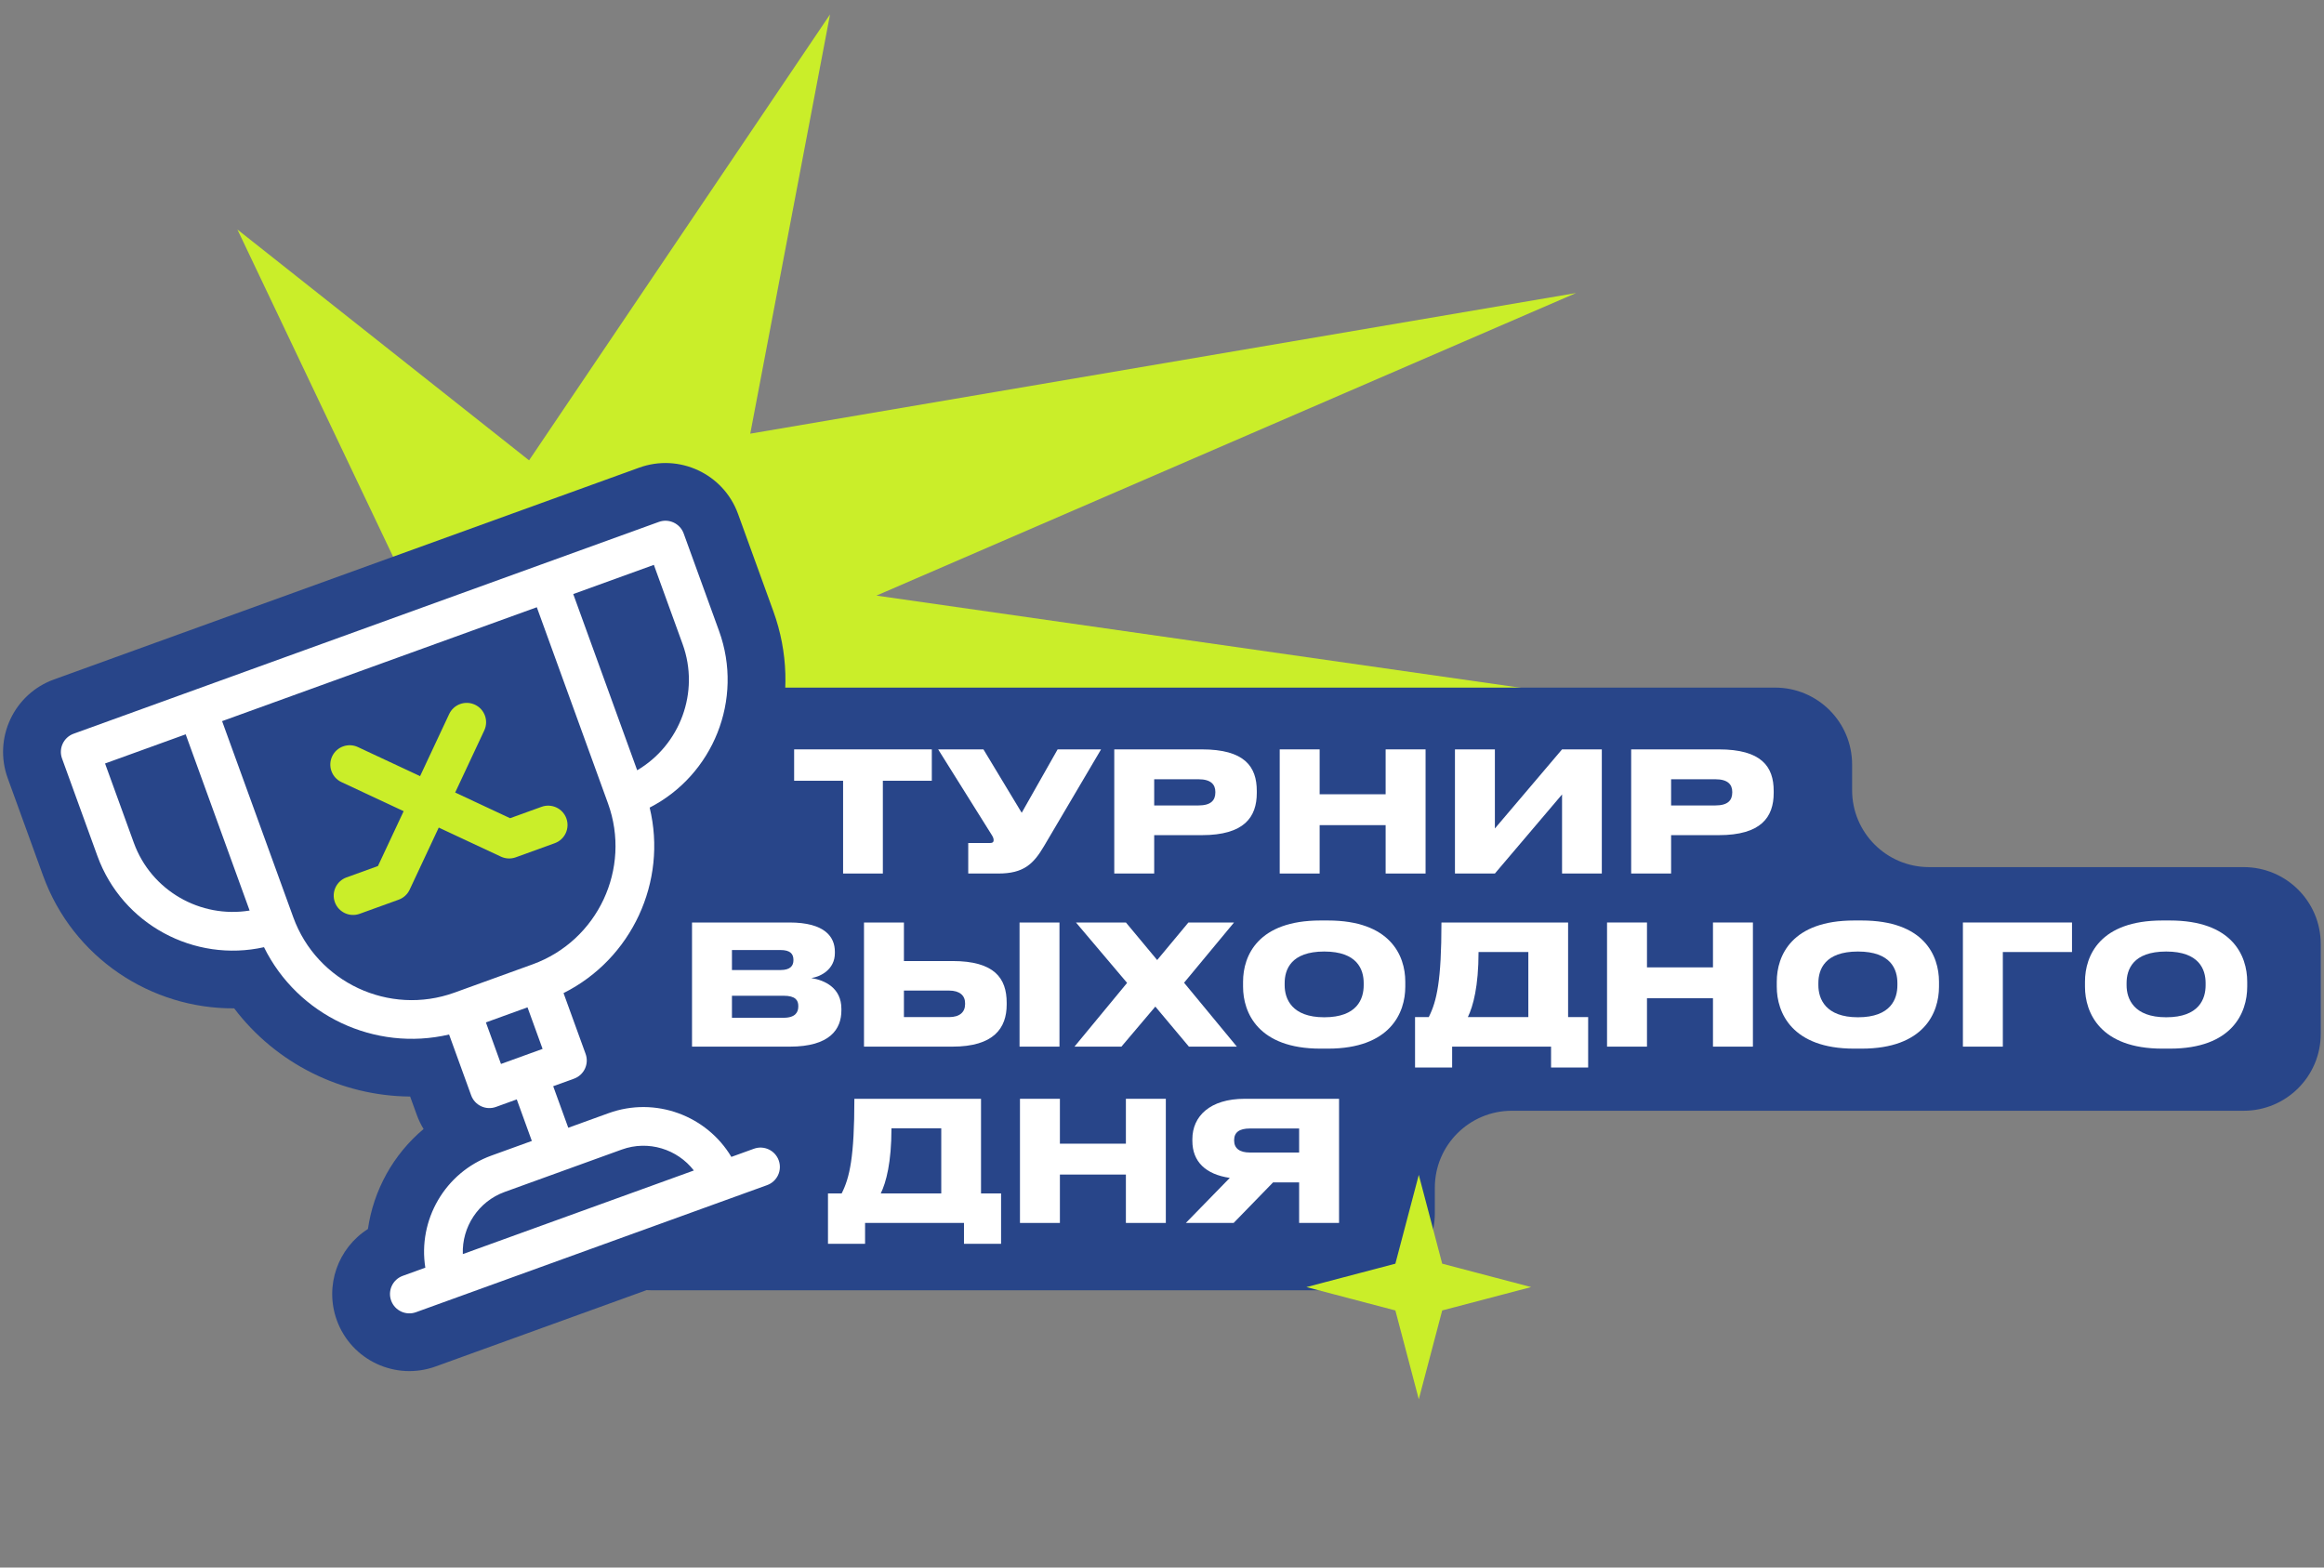
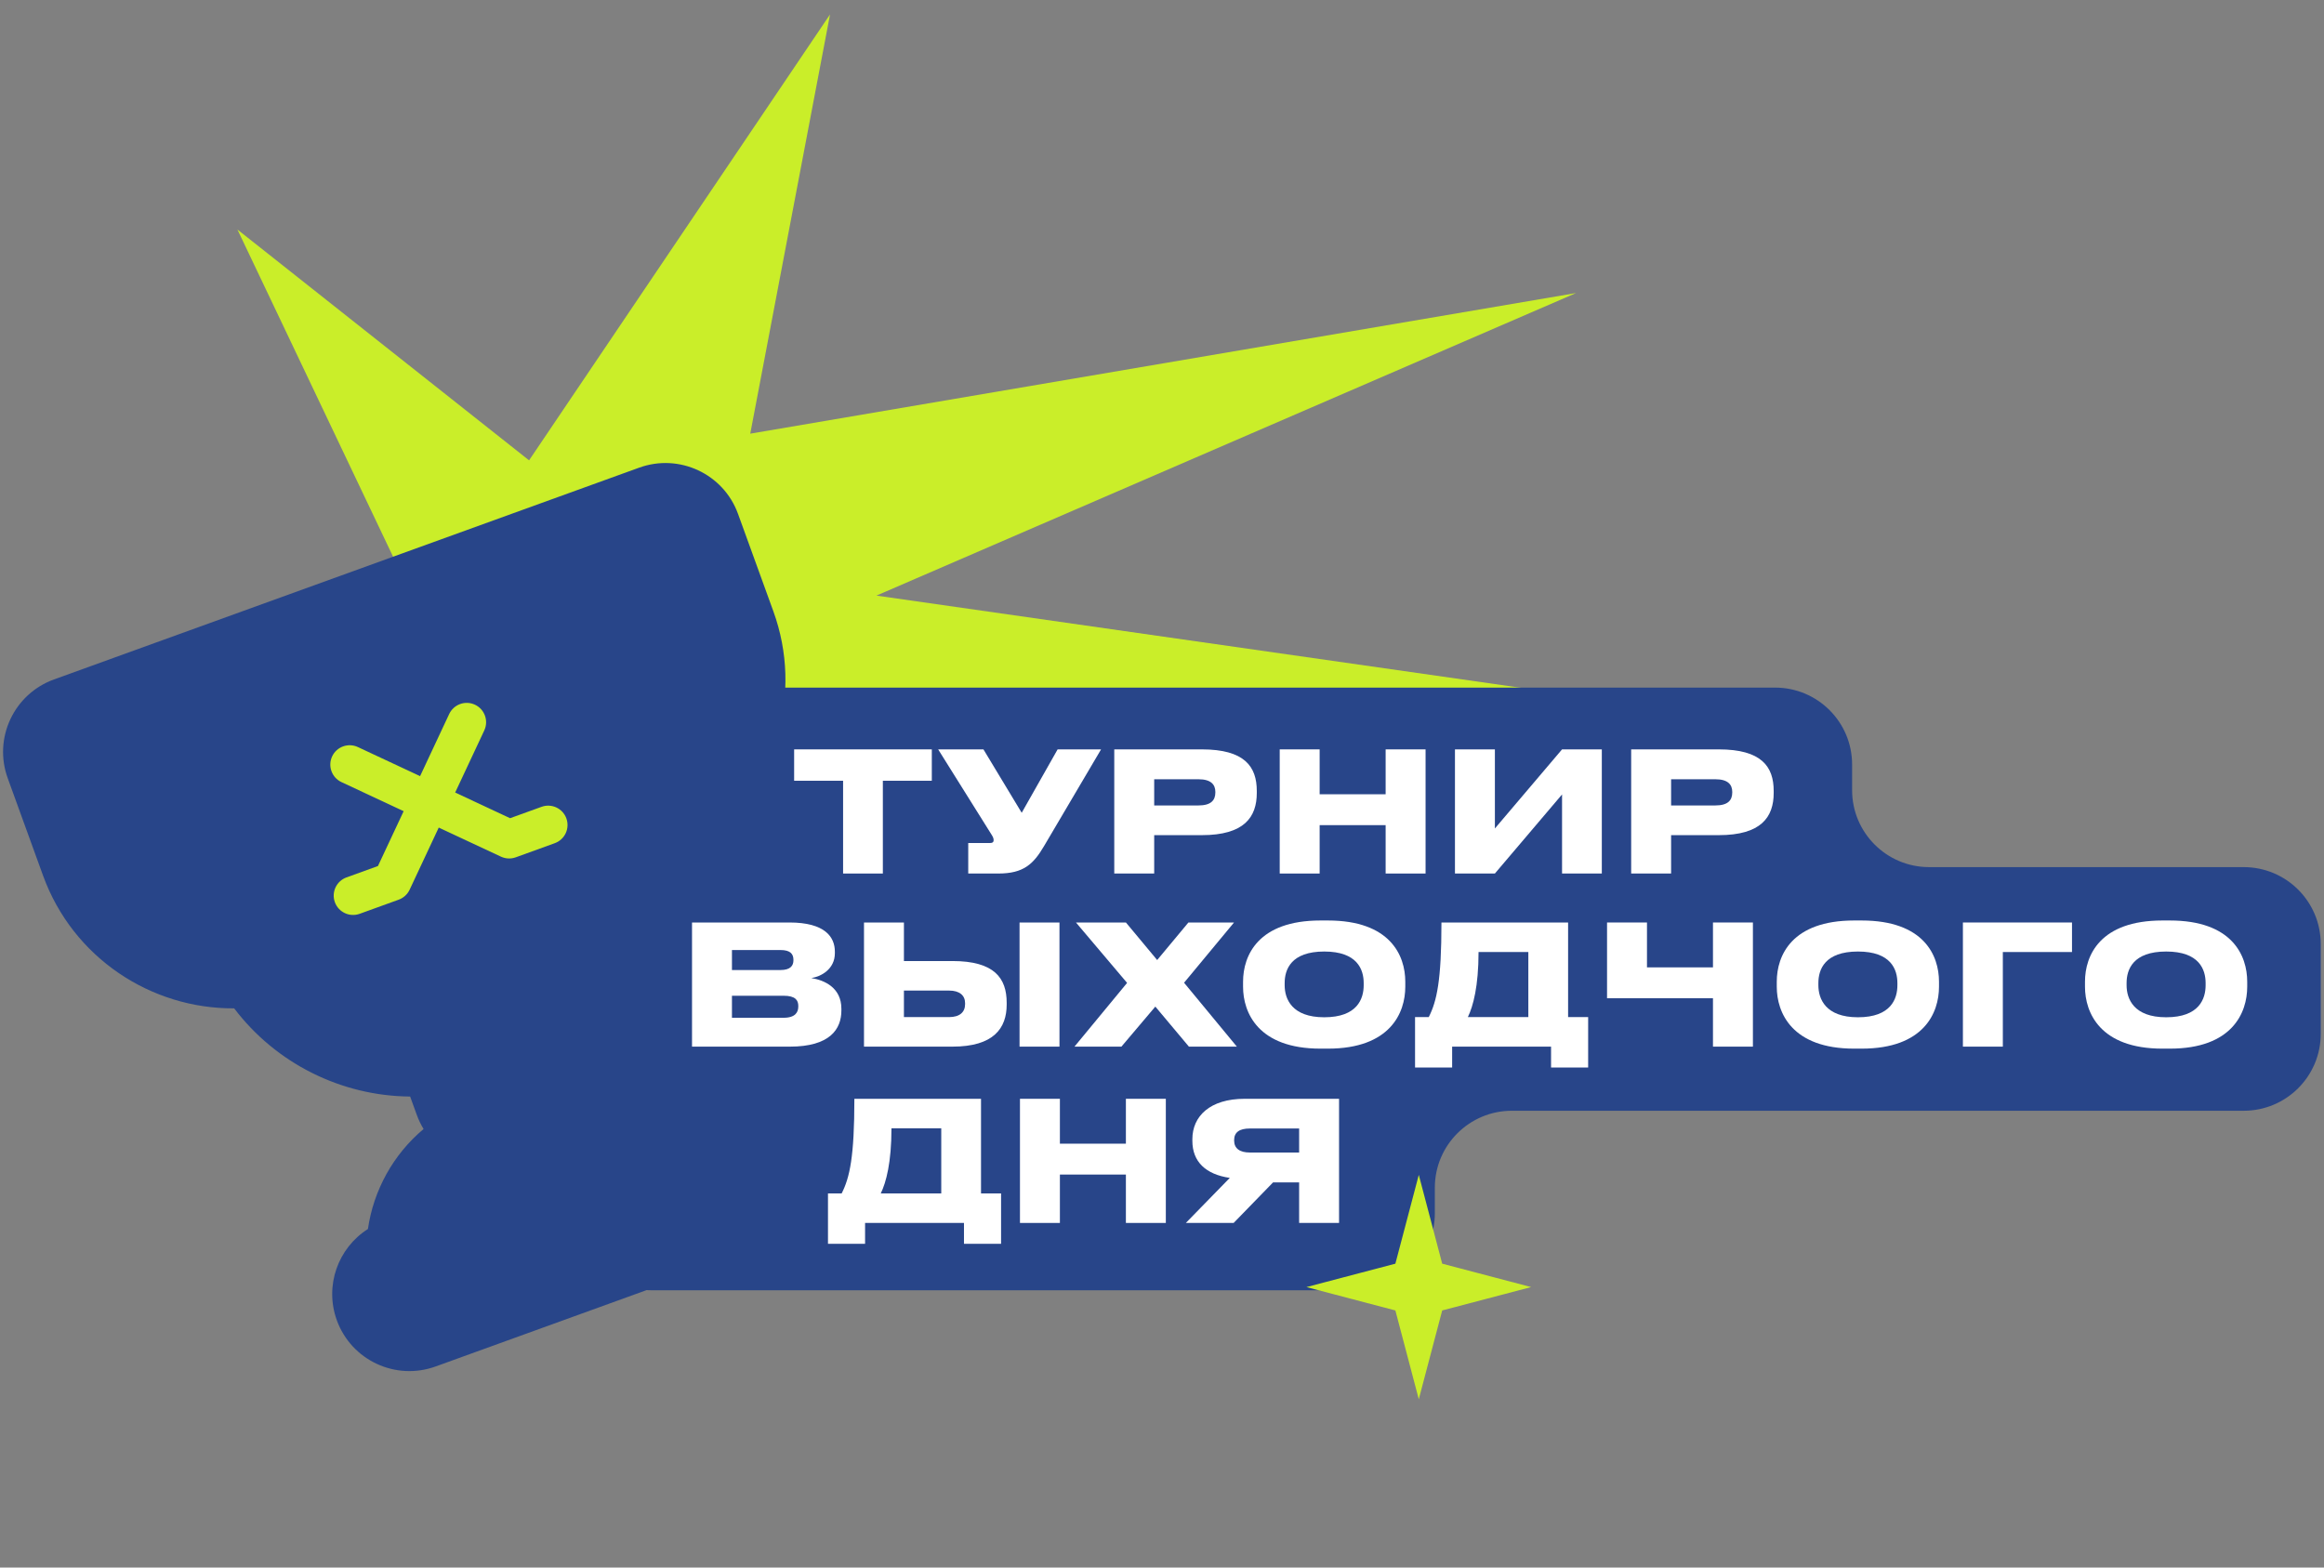
<svg xmlns="http://www.w3.org/2000/svg" width="252" height="170" viewBox="0 0 252 170" fill="none">
  <rect x="0" y="0" width="252" height="170" fill="#808080" stroke="none" />
  <path d="M34.738 101.688L64.491 75.125H168.647L95.036 64.593L170.899 31.78L81.353 47.031L90.005 1.562L57.369 49.924L25.744 24.892L43.743 62.726L14.275 75.125H45.506L34.738 101.688Z" fill="#CAEE29" />
  <path d="M53.953 82.914C53.953 78.306 57.693 74.57 62.306 74.57H192.478C197.091 74.57 200.831 78.306 200.831 82.914V85.695C200.831 90.303 204.571 94.039 209.184 94.039H243.293C247.907 94.039 251.647 97.775 251.647 102.383V112.117C251.647 116.725 247.907 120.461 243.293 120.461H163.938C159.324 120.461 155.584 124.197 155.584 128.805V131.586C155.584 136.194 151.845 139.93 147.231 139.93H70.66C66.046 139.93 62.306 136.194 62.306 131.586V124.633C62.306 122.329 60.437 120.461 58.13 120.461C55.823 120.461 53.953 118.593 53.953 116.289V82.914Z" fill="#284589" />
  <path d="M45.199 120.92C45.395 121.461 45.641 121.97 45.93 122.442C42.638 125.2 40.502 129.087 39.895 133.286C36.657 135.341 35.163 139.432 36.524 143.183C38.098 147.522 42.895 149.765 47.239 148.193L85.314 134.41C89.658 132.838 91.903 128.046 90.329 123.707C88.968 119.956 85.198 117.772 81.394 118.265C78.235 115.428 74.101 113.81 69.804 113.8C69.723 113.252 69.586 112.704 69.39 112.164L68.664 110.162C74.356 105.347 77.54 98.094 77.181 90.608C84.132 84.896 87.098 75.222 83.857 66.291L80.025 55.726C78.451 51.388 73.653 49.145 69.31 50.717L5.85 73.688C1.507 75.26 -0.738 80.052 0.836 84.391L4.668 94.955C7.909 103.886 16.391 109.417 25.392 109.355C29.917 115.332 37.014 118.864 44.472 118.919L45.199 120.92Z" fill="#284589" />
  <path d="M58.723 87.499L55.311 88.734L49.356 85.951L52.512 79.215C53.004 78.165 52.55 76.916 51.5 76.425C50.449 75.934 49.199 76.387 48.707 77.436L45.551 84.172L38.808 81.019C37.757 80.528 36.507 80.981 36.015 82.03C35.523 83.08 35.976 84.329 37.027 84.82L43.77 87.972L40.983 93.921L37.571 95.156C36.48 95.551 35.916 96.754 36.311 97.843C36.707 98.933 37.911 99.496 39.002 99.101L43.232 97.57C43.756 97.38 44.183 96.99 44.419 96.487L47.575 89.751L54.318 92.903C54.823 93.139 55.4 93.165 55.924 92.976L60.155 91.444C61.245 91.049 61.809 89.846 61.414 88.757C61.019 87.667 59.814 87.104 58.723 87.499Z" fill="#CAEE29" />
-   <path d="M71.444 56.6L7.985 79.571C6.895 79.966 6.331 81.169 6.726 82.258L10.559 92.823C13.26 100.268 21.085 104.41 28.626 102.723C32.283 110.138 40.649 114.078 48.696 112.193L51.089 118.788C51.484 119.878 52.689 120.441 53.779 120.046L56.035 119.229L57.67 123.736L53.299 125.318C48.22 127.156 45.301 132.336 46.119 137.478L43.674 138.364C42.583 138.758 42.019 139.962 42.414 141.051C42.81 142.141 44.014 142.704 45.105 142.309L83.18 128.527C84.271 128.132 84.835 126.929 84.439 125.839C84.044 124.75 82.84 124.187 81.749 124.581L79.304 125.466C76.635 120.994 71.072 118.885 65.993 120.723L61.62 122.306L59.985 117.8L62.241 116.983C63.332 116.588 63.895 115.385 63.5 114.296L61.107 107.7C68.496 103.998 72.392 95.62 70.445 87.585C77.317 84.056 80.669 75.867 77.968 68.422L74.135 57.858C73.74 56.769 72.535 56.206 71.444 56.6ZM75.237 126.939L50.186 136.006C50.077 133.092 51.842 130.309 54.731 129.263L61.074 126.967C61.075 126.967 61.076 126.967 61.077 126.966C61.078 126.966 61.078 126.966 61.079 126.965L67.425 124.668C70.312 123.623 73.453 124.631 75.237 126.939ZM14.508 91.393L11.391 82.801L20.134 79.637L27.067 98.748C21.761 99.618 16.405 96.622 14.508 91.393ZM58.835 113.753L54.323 115.386L52.688 110.88L57.2 109.246L58.835 113.753ZM57.743 104.586L49.282 107.649C42.206 110.21 34.364 106.544 31.8 99.476L24.083 78.207L58.209 65.855L65.925 87.124C68.49 94.191 64.819 102.025 57.743 104.586ZM74.018 69.852C75.915 75.081 73.724 80.809 69.092 83.536L62.159 64.425L70.901 61.26L74.018 69.852Z" fill="white" />
  <path d="M153.845 127.414L156.383 137.046L166.026 139.583L156.383 142.118L153.845 151.75L151.305 142.118L141.662 139.583L151.305 137.046L153.845 127.414Z" fill="#CAEE29" />
  <path d="M91.42 94.734V84.673H86.111V81.27H101.04V84.673H95.731V94.734H91.42Z" fill="white" />
  <path d="M119.393 81.27L113.215 91.748C112.055 93.721 110.986 94.734 108.251 94.734H104.99V91.423H107.381C107.617 91.423 107.743 91.332 107.743 91.133V91.115C107.743 90.916 107.671 90.753 107.472 90.445L101.728 81.27H106.638L110.787 88.147L114.682 81.27H119.393Z" fill="white" />
  <path d="M130.317 90.572H125.154V94.734H120.824V81.27H130.317C134.955 81.27 136.278 83.134 136.278 85.776V85.994C136.278 88.618 134.919 90.572 130.317 90.572ZM125.154 84.51V87.351H129.955C131.314 87.351 131.785 86.79 131.785 85.939V85.885C131.785 85.089 131.314 84.51 129.955 84.51H125.154Z" fill="white" />
  <path d="M138.764 94.734V81.27H143.094V86.138H150.25V81.27H154.58V94.734H150.25V89.486H143.094V94.734H138.764Z" fill="white" />
  <path d="M169.379 94.734V86.157L162.096 94.734H157.766V81.27H162.096V89.848L169.379 81.27H173.691V94.734H169.379Z" fill="white" />
  <path d="M186.367 90.572H181.204V94.734H176.874V81.27H186.367C191.005 81.27 192.328 83.134 192.328 85.776V85.994C192.328 88.618 190.969 90.572 186.367 90.572ZM181.204 84.51V87.351H186.005C187.363 87.351 187.835 86.79 187.835 85.939V85.885C187.835 85.089 187.363 84.51 186.005 84.51H181.204Z" fill="white" />
  <path d="M75.038 113.508V100.044H85.601C89.46 100.044 90.528 101.618 90.528 103.211V103.374C90.528 105.129 88.989 105.925 87.974 106.07C89.442 106.305 91.235 107.138 91.235 109.4V109.581C91.235 111.608 90.003 113.508 85.637 113.508H75.038ZM84.622 103.03H79.368V105.201H84.622C85.709 105.201 86.035 104.731 86.035 104.134V104.098C86.035 103.464 85.709 103.03 84.622 103.03ZM84.967 107.988H79.368V110.377H84.967C86.271 110.377 86.561 109.744 86.561 109.165V109.092C86.561 108.495 86.271 107.988 84.967 107.988Z" fill="white" />
  <path d="M98.016 100.044V104.224H103.27C107.836 104.224 109.158 106.088 109.158 108.748V108.947C109.158 111.499 107.763 113.508 103.27 113.508H93.686V100.044H98.016ZM98.016 110.305H102.908C104.067 110.305 104.647 109.762 104.647 108.911V108.785C104.647 107.97 104.067 107.427 102.908 107.427H98.016V110.305ZM114.883 100.044V113.508H110.553V100.044H114.883Z" fill="white" />
  <path d="M128.919 113.508L125.277 109.165L121.599 113.508H116.508L122.215 106.595L116.671 100.044H122.088L125.476 104.116L128.864 100.044H133.81L128.393 106.577L134.118 113.508H128.919Z" fill="white" />
  <path d="M143.178 99.827H143.993C150.733 99.827 152.381 103.609 152.381 106.468V107.011C152.381 109.834 150.751 113.725 143.993 113.725H143.178C136.438 113.725 134.79 109.834 134.79 107.011V106.468C134.79 103.609 136.438 99.827 143.178 99.827ZM147.87 106.848V106.613C147.87 105.147 147.182 103.193 143.594 103.193C139.989 103.193 139.301 105.147 139.301 106.613V106.848C139.301 108.314 140.062 110.323 143.594 110.323C147.182 110.323 147.87 108.314 147.87 106.848Z" fill="white" />
  <path d="M153.439 110.305H154.925C155.795 108.585 156.302 106.36 156.302 100.044H170.035V110.305H172.209V115.77H168.187V113.508H157.461V115.77H153.439V110.305ZM159.164 110.305H165.723V103.247H160.324C160.324 106.957 159.744 109.11 159.164 110.305Z" fill="white" />
-   <path d="M174.258 113.508V100.044H178.588V104.912H185.744V100.044H190.074V113.508H185.744V108.26H178.588V113.508H174.258Z" fill="white" />
+   <path d="M174.258 113.508V100.044H178.588V104.912H185.744V100.044H190.074V113.508H185.744V108.26H178.588H174.258Z" fill="white" />
  <path d="M201.05 99.827H201.865C208.605 99.827 210.253 103.609 210.253 106.468V107.011C210.253 109.834 208.623 113.725 201.865 113.725H201.05C194.31 113.725 192.662 109.834 192.662 107.011V106.468C192.662 103.609 194.31 99.827 201.05 99.827ZM205.742 106.848V106.613C205.742 105.147 205.054 103.193 201.466 103.193C197.861 103.193 197.173 105.147 197.173 106.613V106.848C197.173 108.314 197.934 110.323 201.466 110.323C205.054 110.323 205.742 108.314 205.742 106.848Z" fill="white" />
  <path d="M212.845 113.508V100.044H224.675V103.247H217.175V113.508H212.845Z" fill="white" />
  <path d="M234.471 99.827H235.286C242.026 99.827 243.674 103.609 243.674 106.468V107.011C243.674 109.834 242.044 113.725 235.286 113.725H234.471C227.731 113.725 226.083 109.834 226.083 107.011V106.468C226.083 103.609 227.731 99.827 234.471 99.827ZM239.163 106.848V106.613C239.163 105.147 238.475 103.193 234.887 103.193C231.282 103.193 230.594 105.147 230.594 106.613V106.848C230.594 108.314 231.355 110.323 234.887 110.323C238.475 110.323 239.163 108.314 239.163 106.848Z" fill="white" />
  <path d="M89.781 129.425H91.266C92.136 127.706 92.643 125.48 92.643 119.164H106.376V129.425H108.55V134.89H104.528V132.628H93.803V134.89H89.781V129.425ZM95.506 129.425H102.064V122.367H96.665C96.665 126.077 96.085 128.231 95.506 129.425Z" fill="white" />
  <path d="M110.599 132.628V119.164H114.929V124.032H122.085V119.164H126.415V132.628H122.085V127.38H114.929V132.628H110.599Z" fill="white" />
  <path d="M140.87 128.231H138.043L133.768 132.628H128.586L133.351 127.742C130.742 127.362 129.293 125.987 129.293 123.725V123.544C129.293 121.064 131.195 119.164 134.963 119.164H145.199V132.628H140.87V128.231ZM140.87 124.991V122.386H135.525C134.384 122.386 133.822 122.802 133.822 123.652V123.688C133.822 124.557 134.438 124.991 135.525 124.991H140.87Z" fill="white" />
</svg>